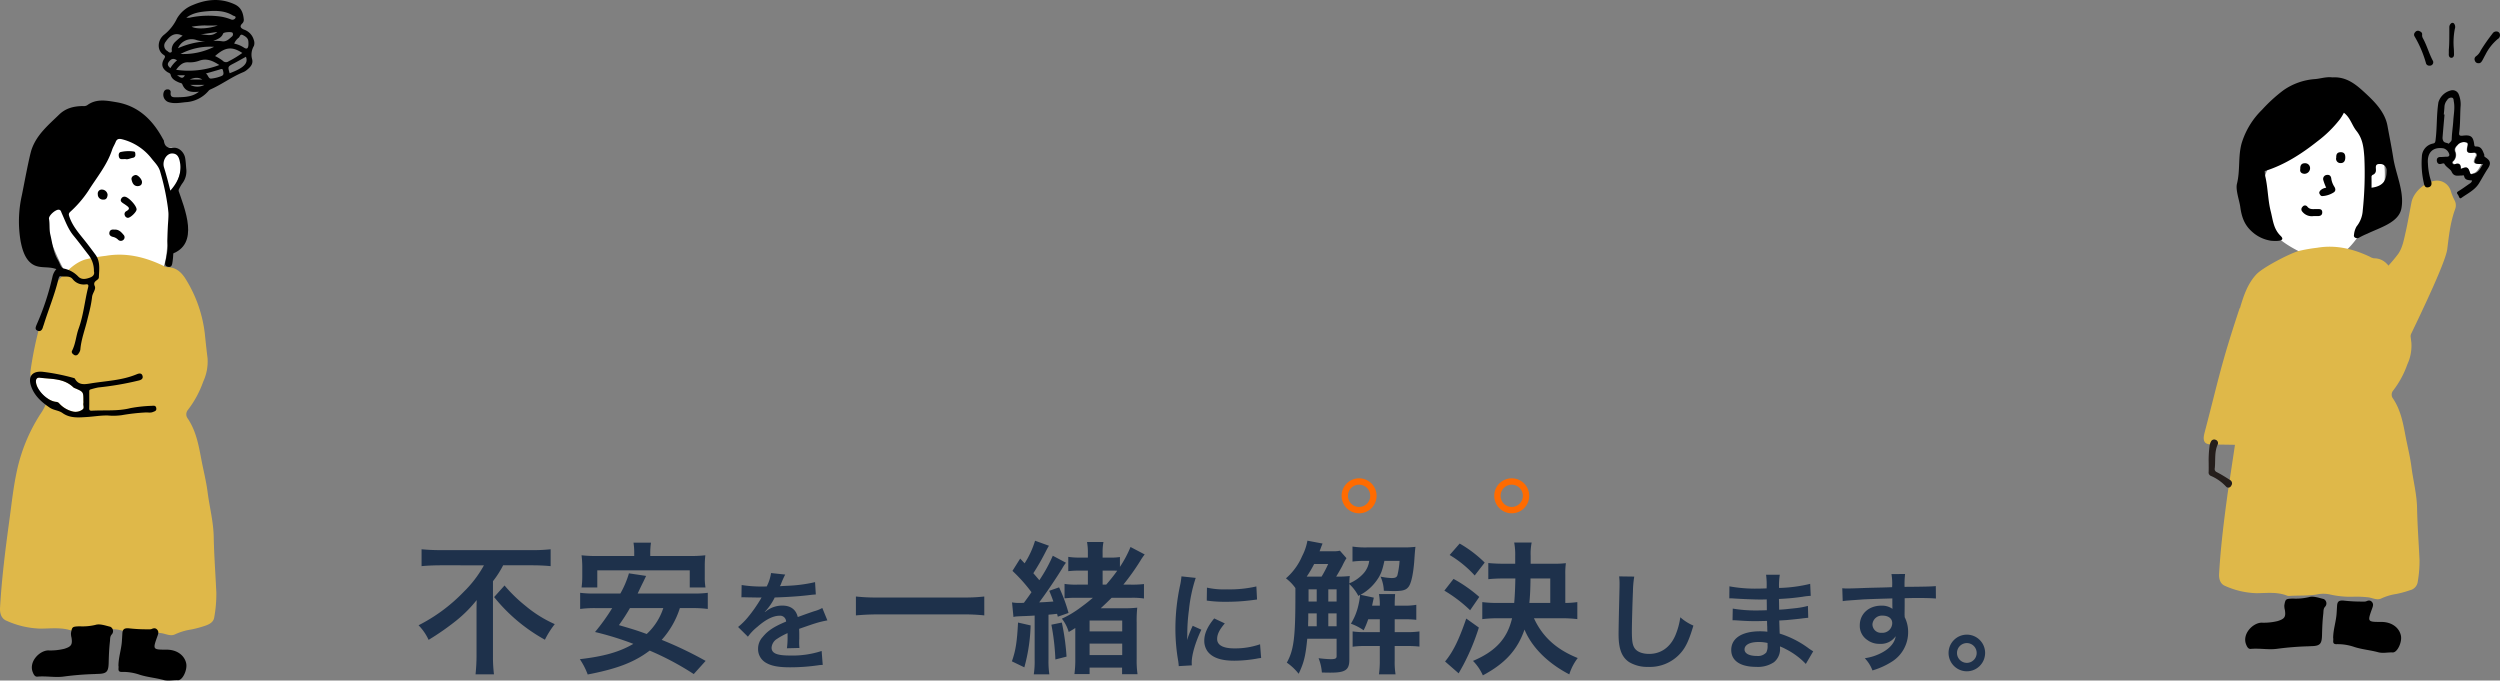
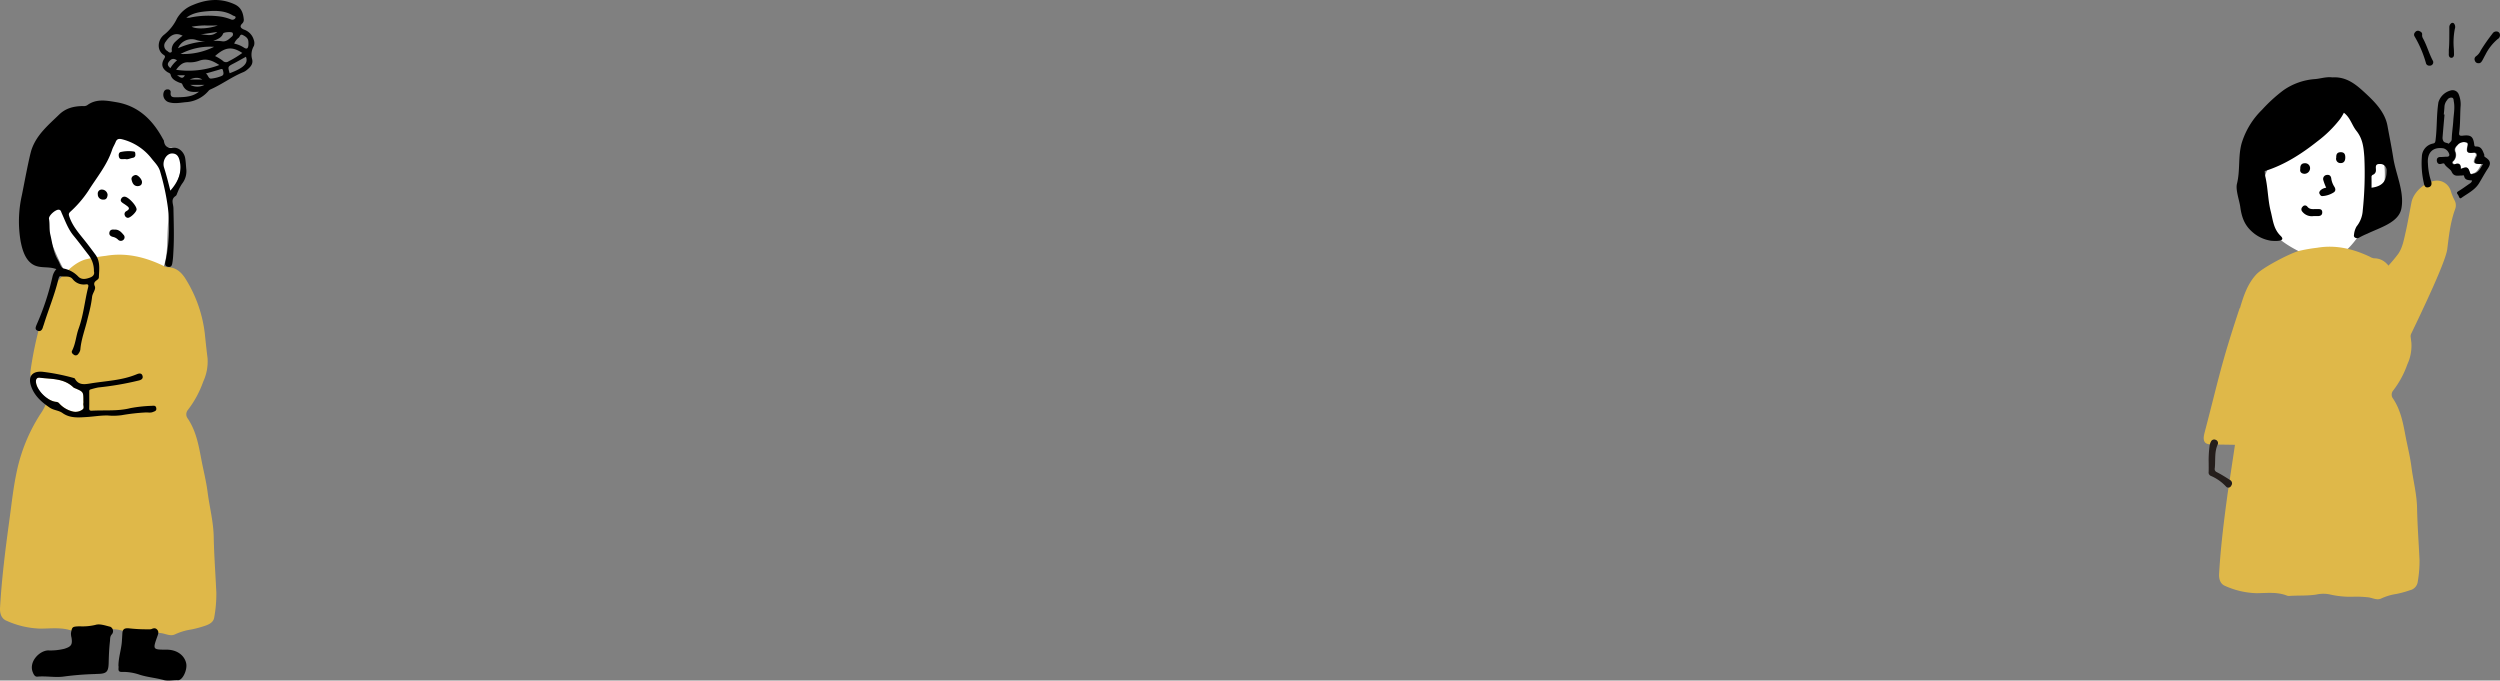
<svg xmlns="http://www.w3.org/2000/svg" width="786.138" height="214">
  <rect width="100%" height="100%" fill="#808080" stroke="none" />
-   <path d="M152.183 177.764a35.678 35.678 0 01-6.39 8.37 52.772 52.772 0 01-14.175 10.485 16.131 16.131 0 013.155 4.59 81.47 81.47 0 008.55-5.94 40.927 40.927 0 006.57-6.57c-.045 1.98-.045 2.565-.045 4.185v13.5a56.672 56.672 0 01-.315 5.67h5.8a43.431 43.431 0 01-.315-5.67v-23.625a30.366 30.366 0 003.195-5h9.09c1.935 0 4.05.09 5.85.27v-5.31a49.889 49.889 0 01-5.985.27h-28.62a59.648 59.648 0 01-5.985-.27v5.31c1.8-.18 4.23-.27 6.165-.27zm3.2 9.99a53.96 53.96 0 0015.97 13.41 27.437 27.437 0 013.1-4.905 38.7 38.7 0 01-9.225-5.76 46.326 46.326 0 01-6.57-6.39zm62.235 3.465a36.1 36.1 0 014.95.27v-5.08a32.6 32.6 0 01-4.95.225h-17.1c1.17-2.475 1.17-2.475 1.755-3.645l.9-1.89-5.4-.81a28.909 28.909 0 01-2.7 6.345h-7.74a32.645 32.645 0 01-4.9-.225v5.085a34.495 34.495 0 014.9-.27h5.175a62.79 62.79 0 01-5.4 7.515 93.764 93.764 0 0112.055 3.73c-4.41 2.565-9.18 3.915-16.83 4.815a22.212 22.212 0 012.475 4.815c9.315-1.8 14.67-3.87 19.485-7.515a89.131 89.131 0 0113.86 7.38l3.735-4.14a118.431 118.431 0 00-13.815-6.615 27.382 27.382 0 005.715-9.99zm-9.045 0a19.01 19.01 0 01-5.22 8.145c-3.2-1.17-4.275-1.485-8.73-2.79a59.2 59.2 0 003.465-5.355zm-9.135-16.38h-11.385a41.957 41.957 0 01-5.18-.225 31.194 31.194 0 01.225 3.465v3.33a23.732 23.732 0 01-.225 3.33h4.95v-5.4h29.07v5.4h4.95a18.747 18.747 0 01-.225-3.33v-3.33a28.784 28.784 0 01.18-3.465 42.4 42.4 0 01-5.175.225h-12.15v-.81a23.445 23.445 0 01.225-3.375h-5.49a19.816 19.816 0 01.225 3.42zm33.71 13a3.756 3.756 0 01.544-.034c.306 0 .306 0 .952.034.748 0 3.74.068 4.284.068 0 0 .442-.034.578-.034a1.664 1.664 0 00-.272.442 45.032 45.032 0 01-4.08 5.814 20.829 20.829 0 01-3.06 3.026l3.094 3.06a15.287 15.287 0 012.958-3.094c2.618-2.312 5-3.5 6.97-3.5a1.866 1.866 0 012.074 1.836c-3.842 1.6-5.78 2.89-7.31 4.794a5.418 5.418 0 00-1.5 3.774 4.93 4.93 0 002.481 4.384c1.734 1.02 3.978 1.428 7.582 1.428a61.668 61.668 0 008.7-.612 10.018 10.018 0 011.568-.136l-.34-4.386a29.54 29.54 0 01-10 1.428c-4.114 0-5.746-.714-5.746-2.482a3.58 3.58 0 011.768-2.788 20.664 20.664 0 013.264-1.768v.816a26.917 26.917 0 01-.2 3.944l3.944-.1a13.958 13.958 0 01-.1-1.8c0-.238 0-.544.034-1.122v-1.36c0-.476 0-.476-.034-1.36v-.374q4.386-1.53 5.1-1.734a30.012 30.012 0 013.774-.918l-1.6-3.91a10.622 10.622 0 01-2.516 1.02q-1.275.408-5.2 1.836c-.544-2.346-2.21-3.6-4.862-3.6a8.219 8.219 0 00-4.794 1.53c-.442.34-.442.34-.68.51l-.034-.068a17.594 17.594 0 003.128-4.522c3.434-.1 7.752-.374 10.234-.68 1.734-.2 1.734-.2 2.686-.272l-.238-3.876a45.932 45.932 0 01-8.908 1.156c-1.87.1-1.87.1-2.142.136.068-.136.136-.238.306-.612a25.979 25.979 0 011.36-3.06l-4.454-.476a13.465 13.465 0 01-1.362 4.212 41.086 41.086 0 01-7.888-.442zm76.365-.265a54.3 54.3 0 01-6.84.315h-26.64a58.03 58.03 0 01-6.885-.315v5.94a78.037 78.037 0 016.885-.315h26.64a61.356 61.356 0 016.84.315zm34.155.4c-1.26 1.08-2.16 1.8-3.825 3.015a31.44 31.44 0 01-5.94 3.555 12.011 12.011 0 012.16 4.185c1.035-.585 1.4-.81 2.07-1.26v9.68a34.848 34.848 0 01-.27 4.815h4.77v-2.025h10.21v2.07h4.86a30.2 30.2 0 01-.27-4.86v-11.385a39.763 39.763 0 01.18-4.68 34.574 34.574 0 01-4.455.18h-7.02c1.26-1.17 2.07-1.935 3.42-3.285h6.075a23.551 23.551 0 014.095.225v-4.545a31.109 31.109 0 01-4.185.18h-2.295a72.811 72.811 0 005.265-7.38 19.189 19.189 0 011.44-2.115l-4.455-2.34a35.51 35.51 0 01-3.33 6.255v-3.1a16.766 16.766 0 01-2.925.18h-2.52v-1.49a16.564 16.564 0 01.27-3.42h-5.175a17.624 17.624 0 01.27 3.375v1.53h-2.34a22.617 22.617 0 01-3.825-.225v4.5a30.2 30.2 0 013.825-.18h2.34v4.41h-3.375a22.753 22.753 0 01-3.96-.225v4.545a28.675 28.675 0 013.6-.18zm3.06-4.14v-4.41h2.7c.585 0 1.035 0 1.89.045a54.619 54.619 0 01-3.465 4.365zm-4.1 11.3h10.26v3.42h-10.26zm0 7.245h10.26v3.6h-10.26zm-21.51-12.78h-.54a11.486 11.486 0 01-2.34-.18l.45 4.59c.765-.18.765-.18 4.275-.315 1.08-.045 1.89-.09 2.385-.135v13.725a27.442 27.442 0 01-.27 4.77h4.9a27.442 27.442 0 01-.27-4.77v-13.995c.99-.09 1.125-.09 2.7-.27l.225.9 3.375-1.17a50.142 50.142 0 00-2.97-8.055l-3.1 1.08c.63 1.53.765 1.845 1.3 3.375q-2.5.2-4.455.27c2.07-2.745 5.265-7.47 7.2-10.62a14.368 14.368 0 011.215-1.845l-4.14-2.2a46.829 46.829 0 01-4.23 7.695c-.765-.9-1.035-1.215-1.89-2.2a72.759 72.759 0 004.005-7.02c.4-.765.63-1.17.9-1.62l-4.365-1.575a27.683 27.683 0 01-3.285 7.11l-1.39-1.495-2.43 3.87a50.123 50.123 0 015.985 6.705c-.99 1.44-.99 1.44-2.385 3.33zm-.99 6.165c-.315 5.94-.72 8.775-1.935 12.195l3.915 1.89a55.185 55.185 0 001.98-13.185zm10.485.675a72.885 72.885 0 011.26 10.935l3.51-.9a73.224 73.224 0 00-1.485-10.71zm44.166 12.786c-.034-.442-.034-.716-.034-.916 0-2.414 1.156-6.358 3.026-10.3l-2.72-1.224a34.676 34.676 0 00-1.768 4.484c.034-.85.068-1.122.068-1.87a56.768 56.768 0 01.51-7.514 46.875 46.875 0 012.142-10.166l-4.488-.476a22.248 22.248 0 01-.51 3.166 65.273 65.273 0 00-1.394 13.29 59.3 59.3 0 00.884 10.166c.1.782.136.986.17 1.6zm4.694-20.366a40.361 40.361 0 006.12.374 60.9 60.9 0 007.276-.408c1.632-.2 2.142-.272 2.414-.306l-.21-4.11a37.493 37.493 0 01-9.248.918 24.515 24.515 0 01-6.29-.544zm2.346 5.61c-2.108 2.516-3.128 4.794-3.128 7a5.7 5.7 0 001.018 3.34c1.496 2 4.216 2.954 8.432 2.954a41.928 41.928 0 007.038-.646 11.363 11.363 0 011.394-.208l-.34-4.314a23.894 23.894 0 01-8.092 1.292c-3.536 0-5.406-1.02-5.406-2.958 0-1.462.714-2.924 2.414-4.9zm39.521-21.3a9.217 9.217 0 01-2.34.18h-4.05c.72-1.935.72-1.935.945-2.43l-4.77-.9a16.843 16.843 0 01-1.665 4.86 19.084 19.084 0 01-5.087 6.98 13.816 13.816 0 012.97 3.06v2.475c0 13.05-.495 17.055-2.7 20.97a17.216 17.216 0 013.73 3.51c1.67-3.555 2.165-5.535 2.7-11.025h9.23v5.49c0 .72-.4.945-1.89.945a35.7 35.7 0 01-3.78-.315 15.247 15.247 0 011.035 4.5c1.53.045 2.3.045 2.79.045 4.59 0 5.85-.855 5.85-4.05v-23.805a13.627 13.627 0 012.835 3.735l.495-.315a.222.222 0 01.045.135 23.492 23.492 0 01-.5 2.97 18.692 18.692 0 01-2.385 5.94 17 17 0 014.005 2.07 26.27 26.27 0 001.44-3.465h3.65v4.05h-4.455a26.569 26.569 0 01-4.1-.225v4.815a26.3 26.3 0 014.05-.225h4.5v4.5a30.392 30.392 0 01-.27 4.41h5.22a24.515 24.515 0 01-.27-4.41v-4.5h3.555a33.68 33.68 0 014.23.18v-4.77a29.052 29.052 0 01-4.32.225h-3.46v-4.05h2.79a31.506 31.506 0 014 .18v-4.725a20.187 20.187 0 01-4 .27h-2.79v-.36c0-1.17.045-2.16.135-3.285h-5.085a17.949 17.949 0 01.27 3.285v.36h-2.43c.135-.675.135-.675.54-2.52l-4.185-.9a14.955 14.955 0 004.95-4.32c1.395-1.89 1.89-3.2 2.565-6.345h4.77a25.405 25.405 0 01-.675 4.5c-.225.675-.675.9-1.845.9a18.96 18.96 0 01-3.465-.45 11.8 11.8 0 011.035 4.455c2.565.09 2.565.09 3.285.09 2.79 0 3.825-.36 4.59-1.485s1.35-3.87 1.665-7.56c.18-2.565.27-3.87.405-4.86a32.891 32.891 0 01-4.005.18h-11.07a27.18 27.18 0 01-4.725-.27v4.725a28.652 28.652 0 014-.225h1.26a7.29 7.29 0 01-1.935 4.1 12.466 12.466 0 01-4.32 2.97c.045-1.26.045-1.53.135-2.3a34.963 34.963 0 01-4.275.18c.675-1.08 1.44-2.475 1.89-3.285a22.758 22.758 0 011.35-2.52zm-9.407 8.15h-1.035a35.167 35.167 0 002.34-3.96h4.41a33.4 33.4 0 01-2.07 3.96zm-.585 15.615c0-.72 0-.99.045-2.3v-1.755h2.655v4.05zm8.955 0h-2.61v-4.05h2.61zm0-7.785h-2.61v-3.825h2.61zm-6.255-3.825v3.825h-2.565v-3.825zm76.95 9.09a39.719 39.719 0 015 .27v-5.355a27.177 27.177 0 01-3.78.27v-8.91a24.054 24.054 0 01.18-3.6 31.109 31.109 0 01-4.185.18h-6.89v-2.475a17.721 17.721 0 01.315-4.185h-5.49a20.721 20.721 0 01.315 4.23v2.43h-3.69c-1.89 0-3.375-.09-4.77-.225v5.085a44.5 44.5 0 014.77-.22h3.735c-.045 2.52-.135 5.13-.36 7.695h-5.04a39.219 39.219 0 01-4.995-.27v5.355a38.515 38.515 0 015.04-.27h4.32c-1.485 6.385-5.175 10.39-12.285 13.405a15.161 15.161 0 013.1 4.545c7.02-3.735 10.89-8.01 13.1-14.4 2.295 5.58 7.38 10.62 14.085 14.085a16.484 16.484 0 012.655-5.13c-6.705-2.7-11.07-6.66-13.77-12.51zm-10.08-4.815c.225-2.34.315-4.095.36-7.695h6.21v7.695zm-25.065-15.075a34.428 34.428 0 017.875 6.435l3.145-4.05a37.986 37.986 0 00-7.875-5.985zm-1.665 11.205a43.87 43.87 0 018.1 6.165l2.88-4.185a44.267 44.267 0 00-8.1-5.67zm6.885 8.78c-2.34 6.79-4.14 10.435-6.66 13.5l4.275 3.73c.135-.27 1.08-1.935 1.395-2.52a68.973 68.973 0 004.95-11.88zm48.066-13.261a16.909 16.909 0 01.136 2.312c0 .476 0 1.19-.034 2.21-.2 8.534-.272 11.934-.272 13.7 0 4.556.986 7.174 3.332 8.738a11.085 11.085 0 005.95 1.5 12.868 12.868 0 0010.2-4.318c1.666-1.87 2.686-4.08 4.046-8.67a14.684 14.684 0 01-4.114-2.618 22.793 22.793 0 01-1.564 5.707c-1.6 3.74-4.556 5.814-8.228 5.814-2.142 0-3.774-.646-4.556-1.768-.68-1.02-.884-2.244-.884-5.474 0-2.414.2-9.316.34-12.478a31.079 31.079 0 01.408-4.59zm61.034 23.561c-.476-.272-.646-.408-1.224-.782a30.411 30.411 0 00-9.316-4.794c-.034-.816-.034-.816-.136-4.114a91.96 91.96 0 002.312-.136c2.55-.238 4.08-.408 4.59-.476.782-.1 1.632-.2 2.21-.238l-.1-3.74a25.163 25.163 0 01-4.216.748c-3.128.34-3.128.34-4.828.442-.034-2.108-.034-2.516-.068-3.366 2.992-.17 4.318-.272 7.31-.68a21.267 21.267 0 012.686-.306l-.17-3.774a46 46 0 01-9.792 1.292 21.079 21.079 0 01.238-4.148h-4.318a24.258 24.258 0 01.17 4.284c-.85.034-2.006.068-2.55.068a44.708 44.708 0 01-9.146-.714l-.034 3.774h.544c.1 0 .374 0 .748.034 2.278.17 6.664.34 8.33.34.51 0 1.054 0 2.142-.034.034 1.938.034 3.094.034 3.4a94.26 94.26 0 01-2.788.068 43.842 43.842 0 01-7.928-.582l-.068 3.672c.51 0 .85 0 1.292.034 2.822.2 4.08.238 6.154.238.714 0 1.768-.034 3.4-.068.034 1.36.034 1.36.068 1.836v.748a6.552 6.552 0 01.034.816 17.764 17.764 0 00-2.278-.136c-5.712 0-9.078 2.176-9.078 5.882 0 3.366 2.856 5.3 7.82 5.3a9.052 9.052 0 005.61-1.462 5.3 5.3 0 001.9-4.59v-.374a15.129 15.129 0 011.836.85 22.942 22.942 0 016.29 4.658zm-14.352-2.622v.816a4.31 4.31 0 01-.408 2.176 3.531 3.531 0 01-2.958 1.088c-2.414 0-3.876-.782-3.876-2.04 0-1.462 1.666-2.346 4.42-2.346a11.933 11.933 0 012.822.306zm43.112-11.866v-2.212c2.686-.068 3.3-.068 4.114-.068 2.822 0 4.454.068 5.712.17l-.034-3.91c-1.258.136-3.91.2-9.826.238a26.73 26.73 0 01.17-4.046l-4.284.034a18.448 18.448 0 01.2 4.114c-1.768.068-1.768.068-2.89.1-2.788.068-3.128.068-5.338.136-4.386.17-4.93.17-5.78.17a14.806 14.806 0 01-1.666-.068l.136 4.046c.918-.136.918-.136 6.052-.51 1.5-.1 4.692-.2 9.554-.34 0 .918 0 2.822.034 2.89a1.4 1.4 0 00.034.408 5.682 5.682 0 00-3.536-1.02c-3.944 0-6.766 2.584-6.766 6.188a5.313 5.313 0 002.346 4.59 6.266 6.266 0 003.948 1.228 5.6 5.6 0 005-2.414c-.272 1.9-1.632 3.638-3.944 4.964a16.046 16.046 0 01-5.78 1.972 11.158 11.158 0 012.414 3.842 23.768 23.768 0 006.154-2.788 10.909 10.909 0 005.066-9.18 10.347 10.347 0 00-1.088-4.794c0-.408-.034-.68-.034-.816zm-3.91 5.61a3.1 3.1 0 01-3.332 3.06 2.683 2.683 0 01-2.89-2.686 2.978 2.978 0 013.162-2.72c1.87 0 3.06.918 3.06 2.346zm23.46 3.638a5.761 5.761 0 00-5.746 5.746 5.768 5.768 0 005.746 5.78 5.768 5.768 0 005.746-5.78 5.739 5.739 0 00-5.746-5.746zm0 2.652a3.105 3.105 0 013.09 3.094 3.113 3.113 0 01-3.09 3.128 3.113 3.113 0 01-3.094-3.128 3.105 3.105 0 013.094-3.094z" fill="#1e314b" />
-   <path d="M427.373 150.409a5.5 5.5 0 11-5.5 5.5 5.506 5.506 0 015.5-5.5zm0 9a3.5 3.5 0 10-3.5-3.5 3.5 3.5 0 003.5 3.5zm48-9a5.5 5.5 0 11-5.5 5.5 5.506 5.506 0 015.5-5.5zm0 9a3.5 3.5 0 10-3.5-3.5 3.5 3.5 0 003.5 3.5z" fill="#ff6b00" />
-   <path d="M52.673 80.852c-.077.532.669-.778 1.16-.941 9.087-3.015 4.322-14.119 1.953-20.933l-6.619 8.15s4.474 6.987 3.506 13.724z" />
  <path d="M21.589 87.235c-3.738-5.53-5.6-12.1-8.519-18.113a21.929 21.929 0 01-1.924-4.68 12.439 12.439 0 01-.169-3.934c.953-9.72 9.563-17.463 19.015-19.6 5.331-1.207 11.714-.561 15.047 3.806 1.2 1.568 2.4 3.776 4.351 3.532 1.348-.169 2.284-1.538 3.614-1.818a3.156 3.156 0 013.215 1.727 7.272 7.272 0 01.667 3.824 13.9 13.9 0 01-.464 3.219 34.028 34.028 0 01-1.245 3.265c-1.977 5.007-2.364 10.492-2.523 15.879-.092 3.141-.125 6.345-1.126 9.321a29.6 29.6 0 01-2.371 4.934 16.139 16.139 0 01-13.5 7.772c-5.684-.096-11.041-4.66-14.068-9.134z" fill="#fff" />
  <path d="M16.219 124.678c-1.1-1.446-2.886-1.8-4.295-2.736a5.813 5.813 0 01-2.356-5.107 115.037 115.037 0 013.288-15.626c1.454-4.883 2.666-10.006 6.255-13.876 2.178-2.349 4.528-4.764 7.723-5.744a51.579 51.579 0 016.432-1.141c6.312-1.081 12.2.345 17.876 3.018a3.728 3.728 0 001.406.55c2.938-.008 4.688 1.788 6.025 4.037a41.392 41.392 0 015.847 17c.261 2.521.524 5.041.845 7.554a15.025 15.025 0 01-1.368 7.413 31.719 31.719 0 01-4.85 8.929 2.16 2.16 0 00.014 2.689c2.58 3.865 3.4 8.283 4.234 12.74.647 3.438 1.531 6.832 1.976 10.31.6 4.717 1.843 9.328 1.933 14.138.11 5.876.565 11.745.828 17.62a40.869 40.869 0 01-.672 7.718c-.2 1.4-1.413 2.1-2.625 2.526a33.579 33.579 0 01-4.548 1.247 18.925 18.925 0 00-5.074 1.5c-1.546.8-3.077-.231-4.617-.368a37.305 37.305 0 00-4.4-.221 30.966 30.966 0 01-8.615-.779 10.8 10.8 0 00-4.377.046c-3.04.5-6.084.277-9.119.477a2.142 2.142 0 01-.906-.083c-3.353-1.353-6.883-.855-10.324-.837a27.719 27.719 0 01-10.728-2.488c-1.485-.6-2.124-2.126-2.012-4.083.523-9.116 1.653-18.159 2.89-27.2.694-5.072 1.229-10.19 2.272-15.182a53.733 53.733 0 017.533-18.531 15.731 15.731 0 002.153-4.338c.204-.745.988-.631 1.356-1.172z" fill="#dfb849" />
  <path d="M25.951 128.773a3.668 3.668 0 01-3.157.6 8.448 8.448 0 01-4.127-2.467 1.334 1.334 0 00-1.014-.54c-2.734-.253-6.156-3.646-6.348-6.295-.057-.8.259-1.42 1.214-1.3 3.679.463 7.591.129 10.57 3.043a2.24 2.24 0 00.676.329c2.471 1.087 2.471 1.087 2.471 3.918a3.931 3.931 0 01-.008.76c-.13.66.402 1.519-.277 1.952z" fill="#fff" />
  <path d="M29.828 211.957a92.1 92.1 0 00-9.631.766c-2.782.42-5.622-.217-8.447.051-.734.07-1.126-.579-1.454-1.412-1.292-3.277 2.093-6.76 4.846-6.836a18.163 18.163 0 005.092-.512c2.176-.692 2.595-1.289 2.258-3.483a4.829 4.829 0 01-.169-1.486c.356-2.022.462-1.993 2.658-2.1a17.543 17.543 0 005.022-.441c1.357-.449 3.141.217 4.689.585a1.531 1.531 0 01.518 2.341c-.682.661-.551 1.516-.634 2.239-.254 2.2-.351 4.429-.4 6.649-.061 2.917-.605 3.536-3.439 3.593-.301.006-.605.03-.909.046zm7.417-2.597c.012-2.7.929-5.194 1.088-7.8.045-.74.1-1.5.137-2.244.075-1.432.557-1.836 2-1.744a49.071 49.071 0 006.083.318 3.071 3.071 0 001.052-.067c.719-.339 1.366-.423 1.894.26.5.64.25 1.3 0 1.984-1.515 4.216-1.5 4.22 2.92 4.225 3.129 0 5.543 1.684 6.123 4.26.449 2-1.091 5.412-2.592 5.337-1.533-.077-3.039.347-4.607-.081-2.456-.671-5.054-.865-7.464-1.65a16.024 16.024 0 00-5.568-.87c-1.563.045-.86-1.251-1.066-1.928zm5.703-143.495c-.027.835-2.034 2.739-2.808 2.631a1.128 1.128 0 01-.888-.742 1.032 1.032 0 01.433-1.33c1.608-.861.59-1.412-.2-1.995-.325-.239-.68-.434-1-.677-.383-.289-.681-.65-.412-1.159a1.136 1.136 0 011.187-.744c1.168.109 3.725 2.849 3.688 4.016zM39.6 50.044c-.992-.122-1.913.369-2.2-.715-.158-.6-.094-1.4.589-1.535a11.442 11.442 0 014.138-.145c.44.073.422.594.443 1.013a.881.881 0 01-.777.956c-.824.154-1.617.585-2.193.426zm-3.714 22.163c1.43-.133 2.217.743 2.959 1.629a1.079 1.079 0 01-.046 1.591 1.19 1.19 0 01-1.625-.012 3.221 3.221 0 00-1.654-.921c-.679-.159-1.239-.544-1.129-1.318.125-.875.8-1.07 1.495-.969zm7.42-13.671c-1.308-.015-1.713-1.077-1.936-2.05-.164-.714.43-1.313 1.214-1.449.723-.125 2.048 1.283 2.065 2.189.017.848-.474 1.256-1.343 1.31zm-9.47 2.732c-.089.969-.442 1.568-1.41 1.5a1.619 1.619 0 01-1.67-1.71 1.241 1.241 0 011.347-1.443 1.81 1.81 0 011.733 1.653z" />
  <path d="M58.562 53.009c-.1-1.1-.149-2.219-.335-3.31-.308-1.8-1.96-3.4-3.631-3.218-1.888.2-2.855-.433-3.076-2.288-.016-.135-.155-.253-.226-.385-3.227-6.014-7.694-10.5-14.725-11.678-3.11-.52-6.3-1.162-9.159.965a2.067 2.067 0 01-1.318.255c-2.8.036-5.343.6-7.483 2.671-3.361 3.261-7 6.26-8.637 10.879-.781 2.206-2.618 12.215-3.1 14.513a37.171 37.171 0 00-.366 14.572c.466 2.318 1.24 5.088 3.134 6.681 2.461 2.07 5.179.873 8.084 1.959a5.257 5.257 0 00-1.219 2.371 81.339 81.339 0 01-4.937 14.986c-.328.8-.729 1.631.287 2.028.957.373 1.458-.363 1.676-1.251.047-.192.138-.373.2-.563 1.477-4.784 3.431-9.415 4.6-14.3.094-.4.341-1.16.668-1.06 1.254.381 2.75-.327 3.814.889a4.418 4.418 0 004.14 1.7c.789-.118.949.195.768.913-1.088 4.305-1.459 8.771-2.991 12.981-.826 2.273-.934 4.767-2.063 6.961-.3.584.153 1 .554 1.263a.926.926 0 001.349-.2 3.067 3.067 0 00.683-1.319c.259-3.267 1.457-6.306 2.206-9.452.276-1.164.6-2.317.849-3.487a33.579 33.579 0 00.645-3.7c.116-1.215 1.3-2.411.855-3.393-.785-1.732 1.245-1.757 1.28-2.767.087-2.441.534-4.967-1.078-7.152-1.07-1.451-2.147-2.9-3.269-4.309-1.9-2.391-3.948-4.671-4.943-7.662-.221-.662-.241-.987.292-1.495a34.743 34.743 0 005.682-6.593c2.643-4.222 5.9-8.079 7.486-12.92.278-.847.788-1.616 1.118-2.45.412-1.043 1.112-1.078 2.069-.836a16.972 16.972 0 019.268 6.1c.976 1.236 2.235 2.4 2.686 4.176a74.162 74.162 0 012.4 11.248 51.275 51.275 0 01-.7 16.567c-.229.984-.4 1.758.728 2 1.265.268 1.313-.862 1.438-1.656.176-1.117.209-2.258.273-3.391.254-4.467.084-8.938 0-13.4-.026-1.361-.946-2.764.7-3.833.328-.214.424-.784.628-1.189a14.481 14.481 0 011.374-2.645 6.326 6.326 0 001.322-4.776zm-35.437 21.1c1.562 1.891 3.019 3.872 4.521 5.809a8.079 8.079 0 011.887 5.369c.271.939-.207 1.607-1.175 1.979-1.265.485-2.639.776-3.688-.237a8.645 8.645 0 00-4.568-2.576c-1.015-.189-1.271-1.669-1.828-2.579-1.515-2.474-1.79-5.339-2.441-8.094-.389-1.65-.129-3.312-.424-4.956-.183-1.013 2.057-2.972 3.069-2.881.683.061.735.657.923 1.067 1.112 2.43 1.972 4.978 3.724 7.094zm30.439-14.161c-.63-2.539-1.248-4.929-1.987-7.289-.64-2.042.773-4.382 2.492-4.4 1.428-.018 2.045.844 2.36 2.064.953 3.686-.335 6.742-2.865 9.62zm26.227-47.439a4.786 4.786 0 00-3.09-3.21c-1.011-.448-1.483-1.017-.495-1.944a1.581 1.581 0 00.439-1.389c-.2-1.978-.838-3.661-2.833-4.59-4.458-2.074-8.849-1.63-13.22.219a9.864 9.864 0 00-4.961 4.257 14.293 14.293 0 01-3.9 4.965c-2.3 1.714-2.458 5.078-.248 6.455.613.382.412.74.113 1.243-1.01 1.7-.637 3.034 1.037 4.149.36.24.9.319 1.023.827.341 1.4 1.485 1.943 2.631 2.449.363.161.888.16 1.033.538.973 2.527 3.047 2.558 5.258 2.363-1.847 1.36-3.439 1.724-7.136 1.749-1.071.007-1.943 0-1.781-1.483a.826.826 0 00-.87-.986 1.142 1.142 0 00-1.218.658 2.455 2.455 0 001.341 3.307c1.782.6 3.576.25 5.383.052a10.177 10.177 0 007.228-3.508 1.676 1.676 0 01.678-.52c3.564-1.564 6.693-3.958 10.312-5.427a4.23 4.23 0 001.027-.617c1.089-.871 2.133-1.846 1.752-3.4a5.328 5.328 0 01.558-4.238 2.844 2.844 0 00-.061-1.919zM65.335 3.528c2.707-.226 5.443-.156 7.891 1.334.338.205 1.092.215.791.823a1.082 1.082 0 01-1.324.445 15.8 15.8 0 00-3.007-.872 27.994 27.994 0 00-10.066.3 6.255 6.255 0 01-1.024.007c2.095-1.575 4.442-1.85 6.739-2.041zm-5.066 4.864a30.216 30.216 0 014.057-.4c1.289.084 2.587.018 4.157.018-2.939 1.067-6.886 1.219-8.214.378zm8.071 1.655c-1.851 1.655-3.671.708-5.333.785zm-6.789 2.47a9.823 9.823 0 003.1.5 24.913 24.913 0 00-8.685 2.158 4.638 4.638 0 015.585-2.666zm5.749 2.214a21.487 21.487 0 01-10.529 2.242A19.7 19.7 0 0167.3 14.727zm-.258-1.818c1.265-.586 2.559-.922 3.124-2.367.187-.476 2.8-.631 2.981-.2a.891.891 0 01-.178 1.108c-.975.821-1.81 1.833-3.361 1.491a12.192 12.192 0 00-2.566-.036zM52.63 16.045a1.917 1.917 0 01-.57-2.868c1.3-1.921 2.905-3.18 5.369-1.948a19.708 19.708 0 00-2.47 2.07 3.452 3.452 0 00-.963 2.149c-.019.361.236.865-.3 1.051-.449.152-.756-.23-1.066-.458zm.95 5.39c-.644-.578-1.126-1.12-.508-1.959.654-.888 1.388-1.348 2.6-.5a9.3 9.3 0 00-2.092 2.455zm2.069 2.233h2.494c-.746 1.431-1.462.577-2.494-.004zm-.268-1.716c1.073-1.473 2.147-2.483 3.925-2.359a8.433 8.433 0 003.407-.52c2.343-.834 4.238.074 6.251 1.374a27.072 27.072 0 01-13.583 1.501zm8.235 3.066h-3.964c1.622-.709 2.795-.729 3.964-.009zm-3.817 1.66h4.5a4.712 4.712 0 01-4.5-.004zm9.878-2.786a11.545 11.545 0 01-3.306.824c-.858.043-.91-1.169-1.642-1.6 1.494-.429 2.867-.811 4.231-1.221.431-.129 1.006-.437 1.131.163s.499 1.496-.417 1.83zm.36-4.8a13.146 13.146 0 00-2.409-1.463c3.159-2.841 5.313-3.112 8.567-.974a30.921 30.921 0 01-4.273 2.608 1.408 1.408 0 01-1.885-.17zm2.175 3.94c-.614-2.119-.6-2.1 1.3-3.089 1.288-.667 2.547-1.392 3.816-2.089.838 1.991-.67 3.531-5.116 5.179zm5.907-8.891c-.076 1.05-.462 1.483-1.494.776a9.046 9.046 0 00-2.982-1.21 4.374 4.374 0 011.371-1.808c.463-.277.438-1.35 1.372-.865.864.449 1.655.947 1.718 2.055a8.411 8.411 0 01.015 1.053zm-28.97 114.231c-.12-.894-.766-.816-1.378-.759a44.009 44.009 0 00-6.746.721c-4 1.018-8.04.586-12.059.811-.583.033-.941-.037-.918-.786.052-1.674.013-3.352.018-5.028 0-.4-.06-.8.533-.911a22.829 22.829 0 012.306-.581 94.044 94.044 0 0012.665-2.173c.787-.173 1.547-.542 1.234-1.526-.3-.95-1.188-.71-1.8-.454-4.624 1.945-9.607 2.08-14.451 2.868-1.772.289-3.831.716-5-1.479-.091-.171-.436-.231-.675-.3a64.931 64.931 0 00-9.368-1.853c-3.242-.361-4.8 1.355-3.745 4.48 1.039 3.076 3.323 5.048 5.9 6.8 1.225.834 2.789.815 3.975 1.667 2.373 1.705 5.127 1.426 7.733 1.26 2.15-.136 4.292-.514 6.467-.48a19.172 19.172 0 004.4-.087 61.252 61.252 0 017.293-.845c.846-.1 1.7.194 2.553-.159.595-.243 1.175-.356 1.063-1.186zm-23.2.409a3.668 3.668 0 01-3.157.6 8.448 8.448 0 01-4.127-2.467 1.334 1.334 0 00-1.014-.54c-2.734-.253-6.156-3.646-6.348-6.295-.057-.8.259-1.42 1.214-1.3 3.679.463 7.591.129 10.57 3.043a2.24 2.24 0 00.676.329c2.471 1.087 2.471 1.087 2.471 3.918a3.931 3.931 0 01-.008.76c-.128.651.404 1.51-.275 1.943z" />
  <path d="M777.529 54.558c-.319.073-.77.433-1-.357-.526-1.782-.869-1.888-2.684-1.131.05-1.3-.413-1.959-1.689-1.492a.545.545 0 01-.753-.311c-.2-.362.065-.5.24-.676a2.826 2.826 0 00.512-2.945c-.342-1.144.426-1.693.936-2.3a2.411 2.411 0 012.42-.551c.587.114.41.839.306 1.323-.356 1.635-.006 2.074 1.528 1.9.375-.044.784-.148 1.085.251a.744.744 0 01.014.882c-.977 2-.754 2.4 1.313 2.389.12 0 .238-.014.575-.035-.785 1.416-1.351 2.721-2.803 3.053zm-28.071 4.715c-1.174 5.058-4.078 9.519-7.01 13.8-2.731 3.994-6.2 8.33-11.028 8.6-2.577.145-5.05-.939-7.367-2.076-3.738-1.834-7.5-3.971-9.96-7.328-3.911-5.332-3.725-12.847-1.1-18.918s7.318-10.978 12.1-15.546a19.847 19.847 0 014.92-3.768c14.422-6.928 21.911 14.616 19.445 25.236z" fill="#fff" />
-   <path d="M725.828 203.234a92.4 92.4 0 00-9.631.765c-2.782.42-5.622-.217-8.447.052-.734.07-1.126-.579-1.454-1.412-1.292-3.277 2.093-6.76 4.846-6.836a18.194 18.194 0 005.092-.512c2.176-.692 2.6-1.289 2.258-3.483a4.828 4.828 0 01-.169-1.486c.356-2.022.462-1.993 2.658-2.1a17.617 17.617 0 005.022-.441c1.357-.449 3.141.216 4.689.584a1.532 1.532 0 01.518 2.342c-.682.661-.551 1.515-.634 2.238-.254 2.2-.351 4.43-.4 6.649-.061 2.918-.6 3.537-3.439 3.594-.301.011-.605.03-.909.046zm7.846-2.598c.012-2.7.929-5.193 1.088-7.8.045-.739.1-1.5.137-2.243.075-1.432.557-1.836 2-1.744a49.238 49.238 0 006.083.318 3.067 3.067 0 001.052-.068c.719-.338 1.366-.423 1.894.26.5.641.25 1.3 0 1.985-1.515 4.216-1.5 4.22 2.92 4.225 3.129 0 5.543 1.683 6.123 4.26.449 2-1.091 5.412-2.592 5.336-1.533-.077-3.039.348-4.607-.08-2.456-.671-5.054-.865-7.464-1.651a16.048 16.048 0 00-5.568-.87c-1.563.046-.86-1.25-1.066-1.928z" />
  <path d="M744.348 88.256c.235.872.509 1.207 1.336.455a55.447 55.447 0 008.4-8.809c1.378-1.954 1.793-4.346 2.32-6.628.74-3.2 1.263-6.453 1.905-9.678.665-3.335 4.527-6.639 7.914-6.806a4.54 4.54 0 014.4 3.167 17.442 17.442 0 001.234 3.041 3.334 3.334 0 01.178 2.761c-1.5 4.071-1.965 8.361-2.486 12.595-.624 5.077-12.808 29.526-14.917 34.01" fill="#dfb849" />
  <path d="M731.488 59.033a15.645 15.645 0 01-.885-2.315 1.268 1.268 0 011.092-1.715c.886-.116 1.325.385 1.4 1.253a6.359 6.359 0 001.007 2.545c.361.647.372 1.254-.2 1.664a7.363 7.363 0 01-3.592 1.194c-.485.051-.738-.363-.922-.73-.216-.431.025-.77.324-1.1a3.188 3.188 0 011.776-.796zm-3.976 8.913a3.765 3.765 0 01-3.527-1.382 1.056 1.056 0 01.055-1.528.923.923 0 011.461-.125c.817 1.108 1.923.8 2.974.828.778.019 1.729-.148 1.768.976s-.829 1.28-1.741 1.233c-.26-.013-.522-.002-.99-.002zm-4.178-14.802c-.058-1.14.355-1.814 1.469-1.817a1.543 1.543 0 011.613 1.526 1.775 1.775 0 01-1.731 1.8c-.878-.015-1.575-.515-1.351-1.509zm11.313-3.608c-.052-1.036.3-1.66 1.376-1.675 1.162-.016 1.476.648 1.467 1.689s-.446 1.755-1.476 1.732a1.356 1.356 0 01-1.367-1.746zm46.797-.143c-.409-.255-.166-.578-.278-.845-.5-1.187-.85-2.539-2.562-2.48-.389.014-.508-.136-.562-.572-.309-2.506-.985-3.153-3.574-2.839-1.186.144-1.269-.234-1.154-1.085.376-2.794.24-5.613.447-8.415a8.226 8.226 0 00-.557-3.368 2.066 2.066 0 00-2.471-1.366 5.482 5.482 0 00-3.959 3.737c-.631 3.975-.389 8.023-.918 12.017-.094.709-.3.833-.751.955a4.313 4.313 0 00-3.539 4.159 27.747 27.747 0 00.593 8.145c.166.953.457 1.72 1.544 1.437.985-.257 1.032-1.168.741-1.959a20.867 20.867 0 01-.971-5.531c-.292-3.392 1.551-5.259 4.881-4.739a2.631 2.631 0 011.757 1.649c.168.34.225 1-.683.989-.637-.007-1.289.1-1.948.085-.732-.018-1.282.31-1.2 1.167.076.792.542 1.191 1.33 1.005.376-.089.88-.3 1.044 0 .566 1.042 1.909 1.651 2.243 2.407.775 1.754 1.994 1.217 3.144 1.258.3.011.721-.247.805.156.293 1.412 1.442 1.247 2.517 1.4-.156.668-.6.86-.976 1.116-1.11.769-2.2 1.574-3.356 2.269-.779.468-.24.85-.02 1.232s.378 1.295.965.872c1.947-1.4 4.247-2.475 5.543-4.581.958-1.558 1.808-3.182 2.83-4.714 1.053-1.578.758-2.525-.905-3.561zm-11.411-4.184c-.56-.391-1.451-.209-1.774-.99a2.143 2.143 0 01-.19-.942c.19-2.418.41-4.835.621-7.252l-.228-.019c.073-.84.175-1.679.212-2.522a3.526 3.526 0 01.845-2.014 1.477 1.477 0 011.544-.755c.54.157.47.762.561 1.253.373 2.009-.05 4.009-.172 5.986-.118 1.932-.442 3.875-.495 5.824-.024.738-.624.955-.924 1.431zm7.75 9.422c-.344.073-.831.436-1.083-.36-.568-1.8-.938-1.9-2.9-1.139.054-1.308-.446-1.974-1.823-1.5a.6.6 0 01-.813-.313c-.214-.365.07-.5.259-.681a2.7 2.7 0 00.553-2.967c-.369-1.152.46-1.706 1.01-2.319a2.739 2.739 0 012.612-.555c.634.115.443.845.33 1.333-.384 1.647-.007 2.089 1.65 1.91.405-.044.846-.149 1.171.253a.709.709 0 01.015.888c-1.055 2.019-.814 2.414 1.418 2.407.129 0 .257-.014.621-.035-.843 1.429-1.454 2.744-3.021 3.078z" />
  <path d="M760.062 159.81c-.083-4.457-1.232-8.729-1.791-13.1-.412-3.223-1.232-6.368-1.831-9.553-.777-4.131-1.532-8.224-3.923-11.806a2 2 0 01-.013-2.491 29.39 29.39 0 004.494-8.274 13.913 13.913 0 001.267-6.869c-.3-2.328-.54-4.664-.782-7a38.356 38.356 0 00-5.418-15.753c-1.239-2.084-2.861-3.748-5.583-3.74a3.462 3.462 0 01-1.3-.511c-5.261-2.476-10.715-3.8-16.564-2.8a47.89 47.89 0 00-5.96 1.058c-2.961.908-11.138 5.145-13.156 7.322-2.8 3.024-4.041 6.874-5.168 10.72l-.032-.216c-5.949 17.959-6.32 21.109-11.1 39.413-.287 1.1-.469 2.506.463 3.157a2.823 2.823 0 001.468.365c.7.045 5.444.092 7.664.14-.1.79-2.2 14.58-2.312 15.368-1.146 8.381-2.193 16.761-2.677 25.208-.1 1.813.488 3.222 1.864 3.783a25.677 25.677 0 009.94 2.3c3.189-.017 6.46-.478 9.567.776a1.978 1.978 0 00.84.077c2.812-.186 5.632.02 8.449-.442a10.014 10.014 0 014.056-.043 28.655 28.655 0 007.983.722 34.4 34.4 0 014.079.2c1.427.127 2.845 1.079 4.278.341a17.49 17.49 0 014.7-1.391 31.371 31.371 0 004.214-1.156 3.173 3.173 0 002.432-2.341 37.975 37.975 0 00.623-7.152c-.247-5.423-.669-10.867-.771-16.312z" fill="#dfb849" />
  <path d="M752.573 49.635c-.524-3.371-1.21-6.721-1.82-10.075-.757-4.168-3.78-7.331-6.907-10.224-2.864-2.649-5.884-5.3-10.444-5-1.867-.252-3.6.372-5.379.528a19.754 19.754 0 00-10 3.526 48.8 48.8 0 00-6.723 6.141 24.734 24.734 0 00-6.413 10.556c-1.15 4.161-.41 8.531-1.466 12.71-.48 1.9.766 5.258 1.038 7.229.4 2.951 1.177 5.531 3.558 7.7a11.391 11.391 0 006.116 2.973c.709.06 5.067.449 3.007-1.544-2.252-2.178-2.414-5.03-3.092-7.688-.911-3.57-.863-7.278-1.691-10.885a8.13 8.13 0 01-.2-1.785c6.139-1.9 11.624-5.436 16.557-9.352a37.623 37.623 0 007.014-6.856 13.786 13.786 0 001.31-2.13c.054.039.1.067.165.118 1.9 1.524 2.386 3.814 3.778 5.56 2.009 2.518 2.275 5.228 2.494 8.231a112.227 112.227 0 01-.5 16.839 8.813 8.813 0 01-1.952 5.019 6.411 6.411 0 00-.8 2.671c-.207.852.93 1.271 1.662.8a22.9 22.9 0 012.511-1.205c4.118-1.982 9.893-3.524 10.732-7.92.017-.092.034-.185.049-.278.857-5.176-1.819-10.613-2.604-15.659zm-6.829 9.391c0-1.1.011-2.183-.006-3.268a.749.749 0 01.52-.837 1.457 1.457 0 00.866-1.41c.031-.854-.42-2.03 1.323-1.942a1.978 1.978 0 012.03 2.2c-.015 2.648-.797 4.756-4.733 5.257z" />
  <path d="M694.531 145.593a34.3 34.3 0 01.266-5.243 3.94 3.94 0 01.452-1.485 1.1 1.1 0 011.464-.564 1.081 1.081 0 01.687 1.414c-1.12 2.408-.679 4.993-.949 7.495a1.058 1.058 0 00.631 1.253c1.46.749 2.852 1.636 4.237 2.52a1.2 1.2 0 01.276 1.779.961.961 0 01-1.6.249 14.025 14.025 0 00-4.862-3.4 1.142 1.142 0 01-.617-1.2c.042-1.014.015-2.025.015-2.818z" fill="#251e1c" />
  <path d="M779.332 19.873a1.087 1.087 0 01-1.078-.757 1.113 1.113 0 01.366-1.437 4.4 4.4 0 001.459-1.815 56.47 56.47 0 013.681-5.275 1.415 1.415 0 011.474-.679 1.082 1.082 0 01.888.951 1.382 1.382 0 01-.705 1.417 15.564 15.564 0 00-3.883 4.958c-.339.58-.616 1.2-.954 1.777-.275.467-.585.925-1.248.86zm-9.291-4.153c.2-2.129.156-4.574.165-7.018a1.574 1.574 0 01.63-1.409.64.64 0 01.9.183 1.729 1.729 0 01.2 1.593 22.15 22.15 0 00-.317 6.261c.046.579.044 1.165.059 1.748.019.739-.353 1.091-.807 1.1-.5.006-.869-.369-.84-1.162.02-.331.01-.66.01-1.296zm-6.077 4.92a1.034 1.034 0 01-1.124-.854 35.317 35.317 0 00-3.548-8.313 1.036 1.036 0 01.159-1.333 1.078 1.078 0 011.2-.428c.528.224 1.089.491 1 1.2a1.969 1.969 0 00.284 1.188c1.2 2.2 1.861 4.64 3.014 6.863a1.063 1.063 0 01-.985 1.677z" />
</svg>